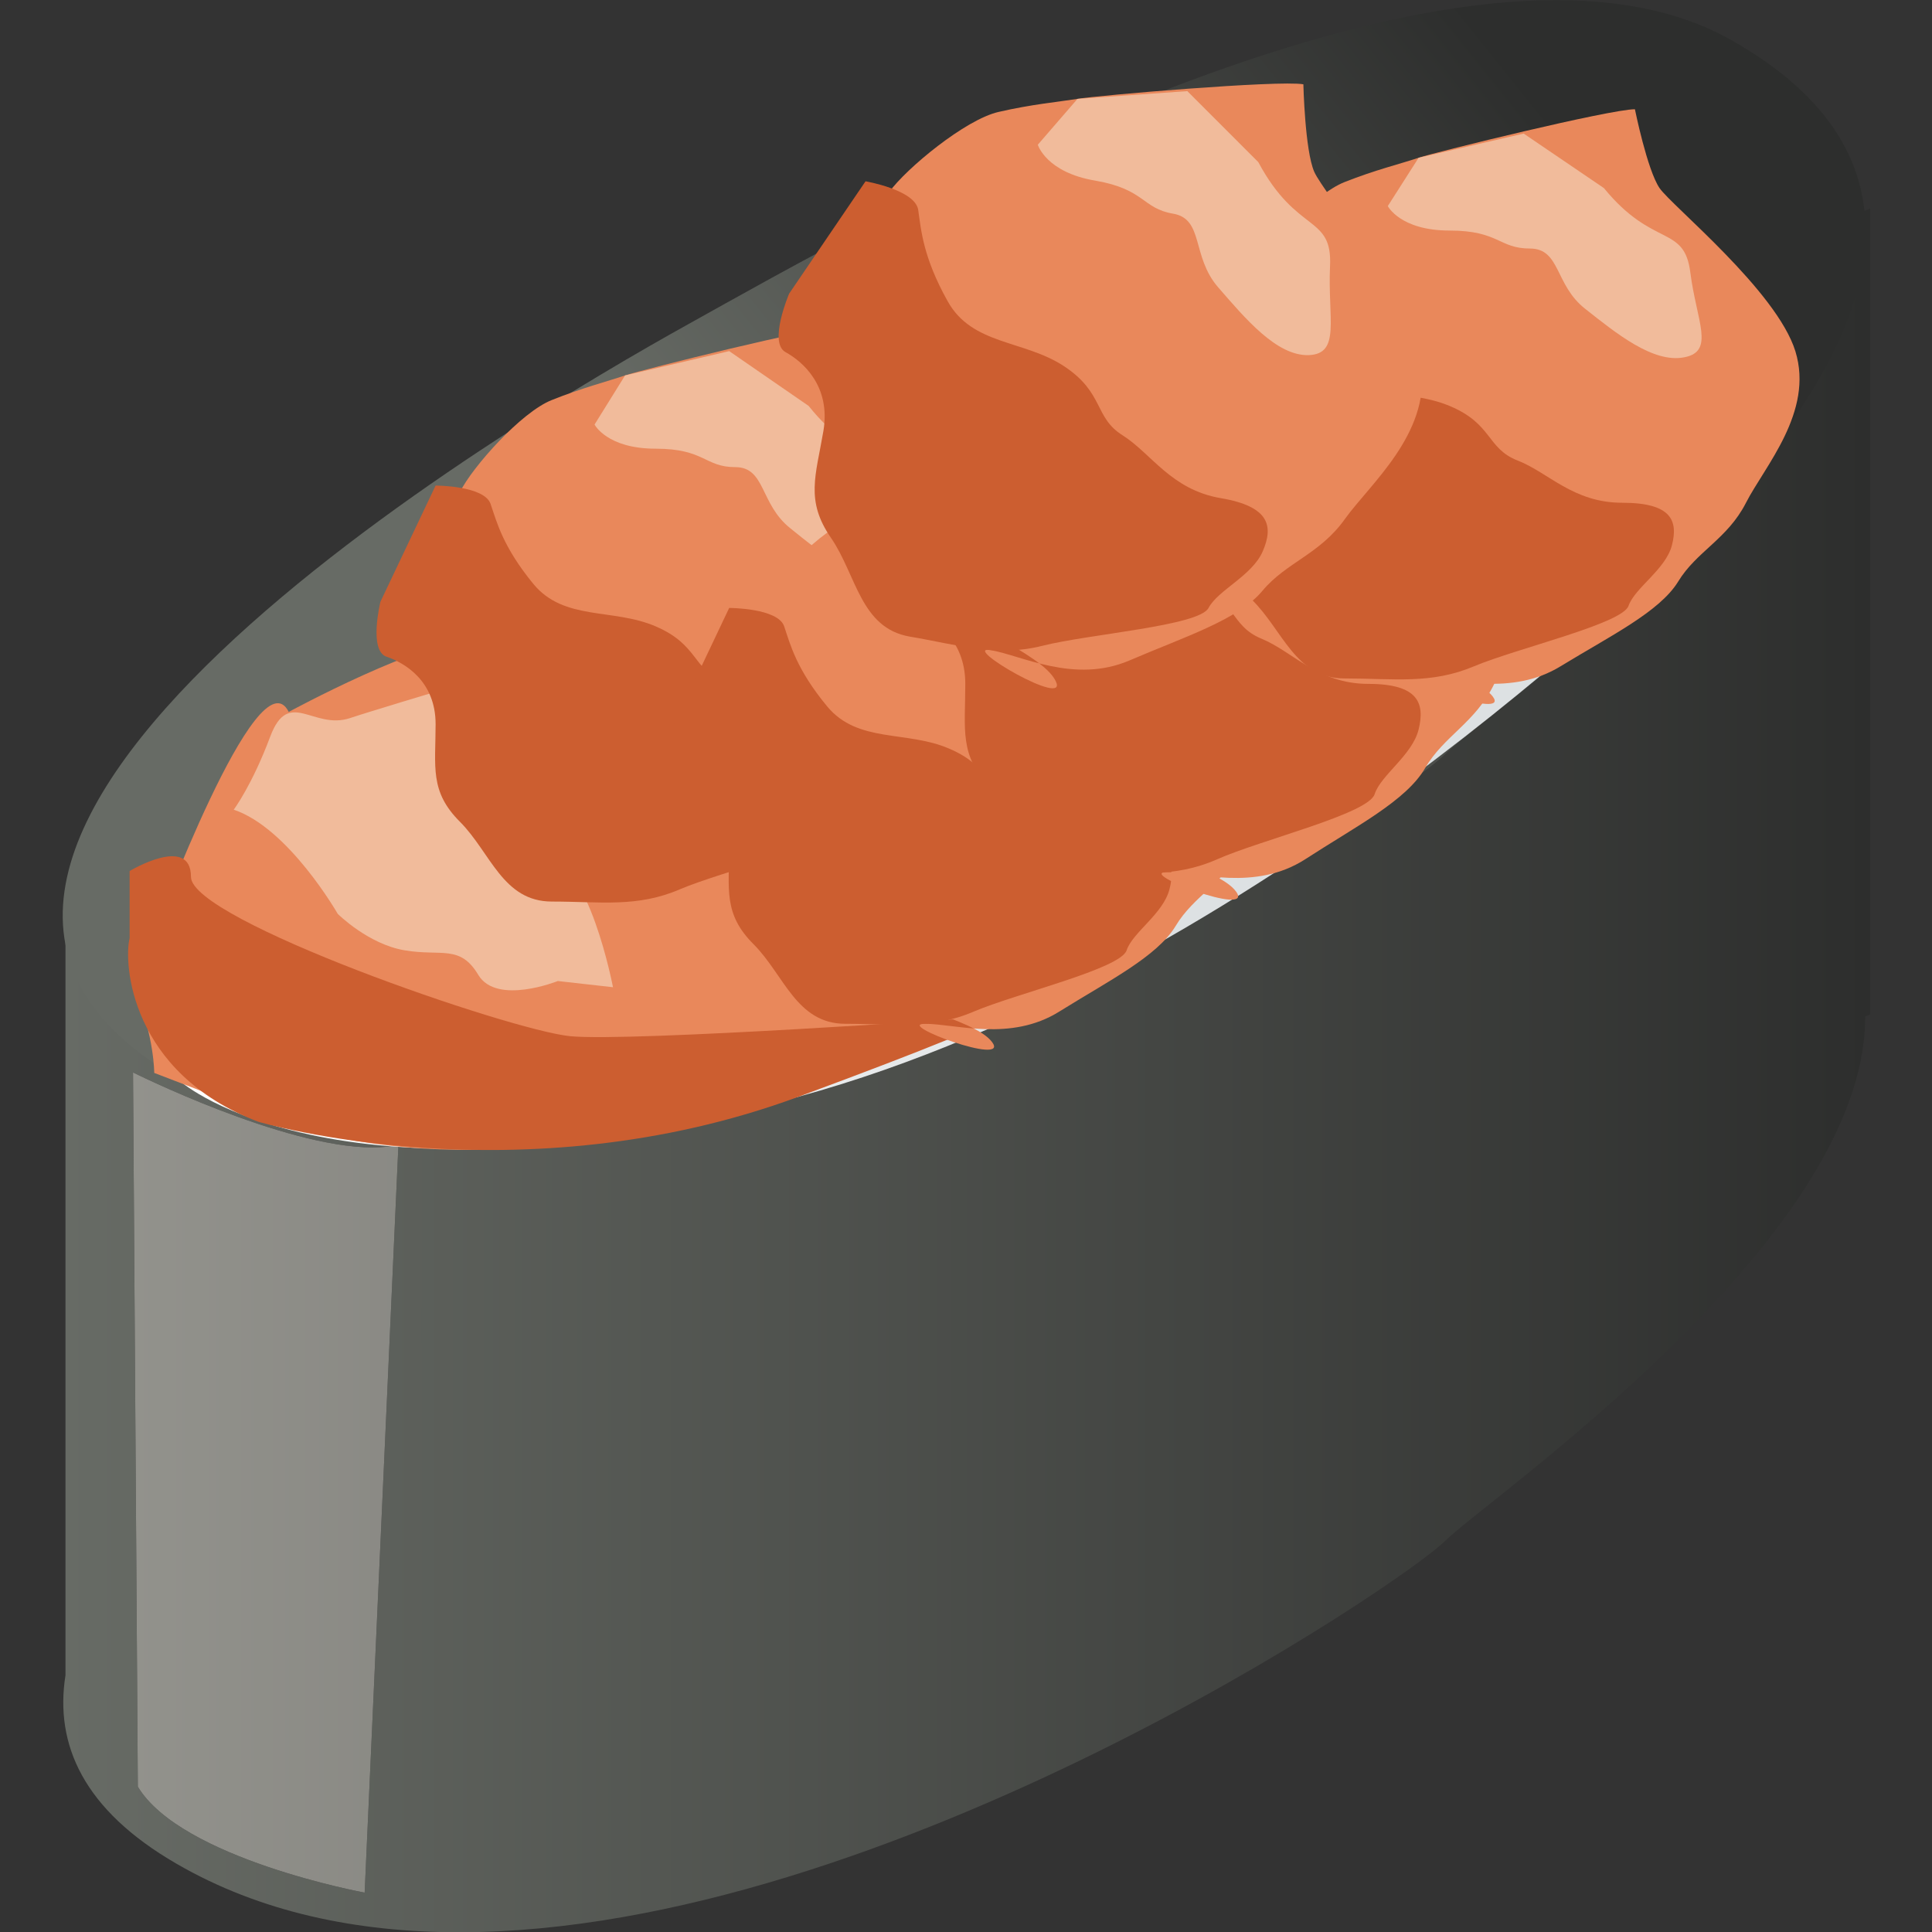
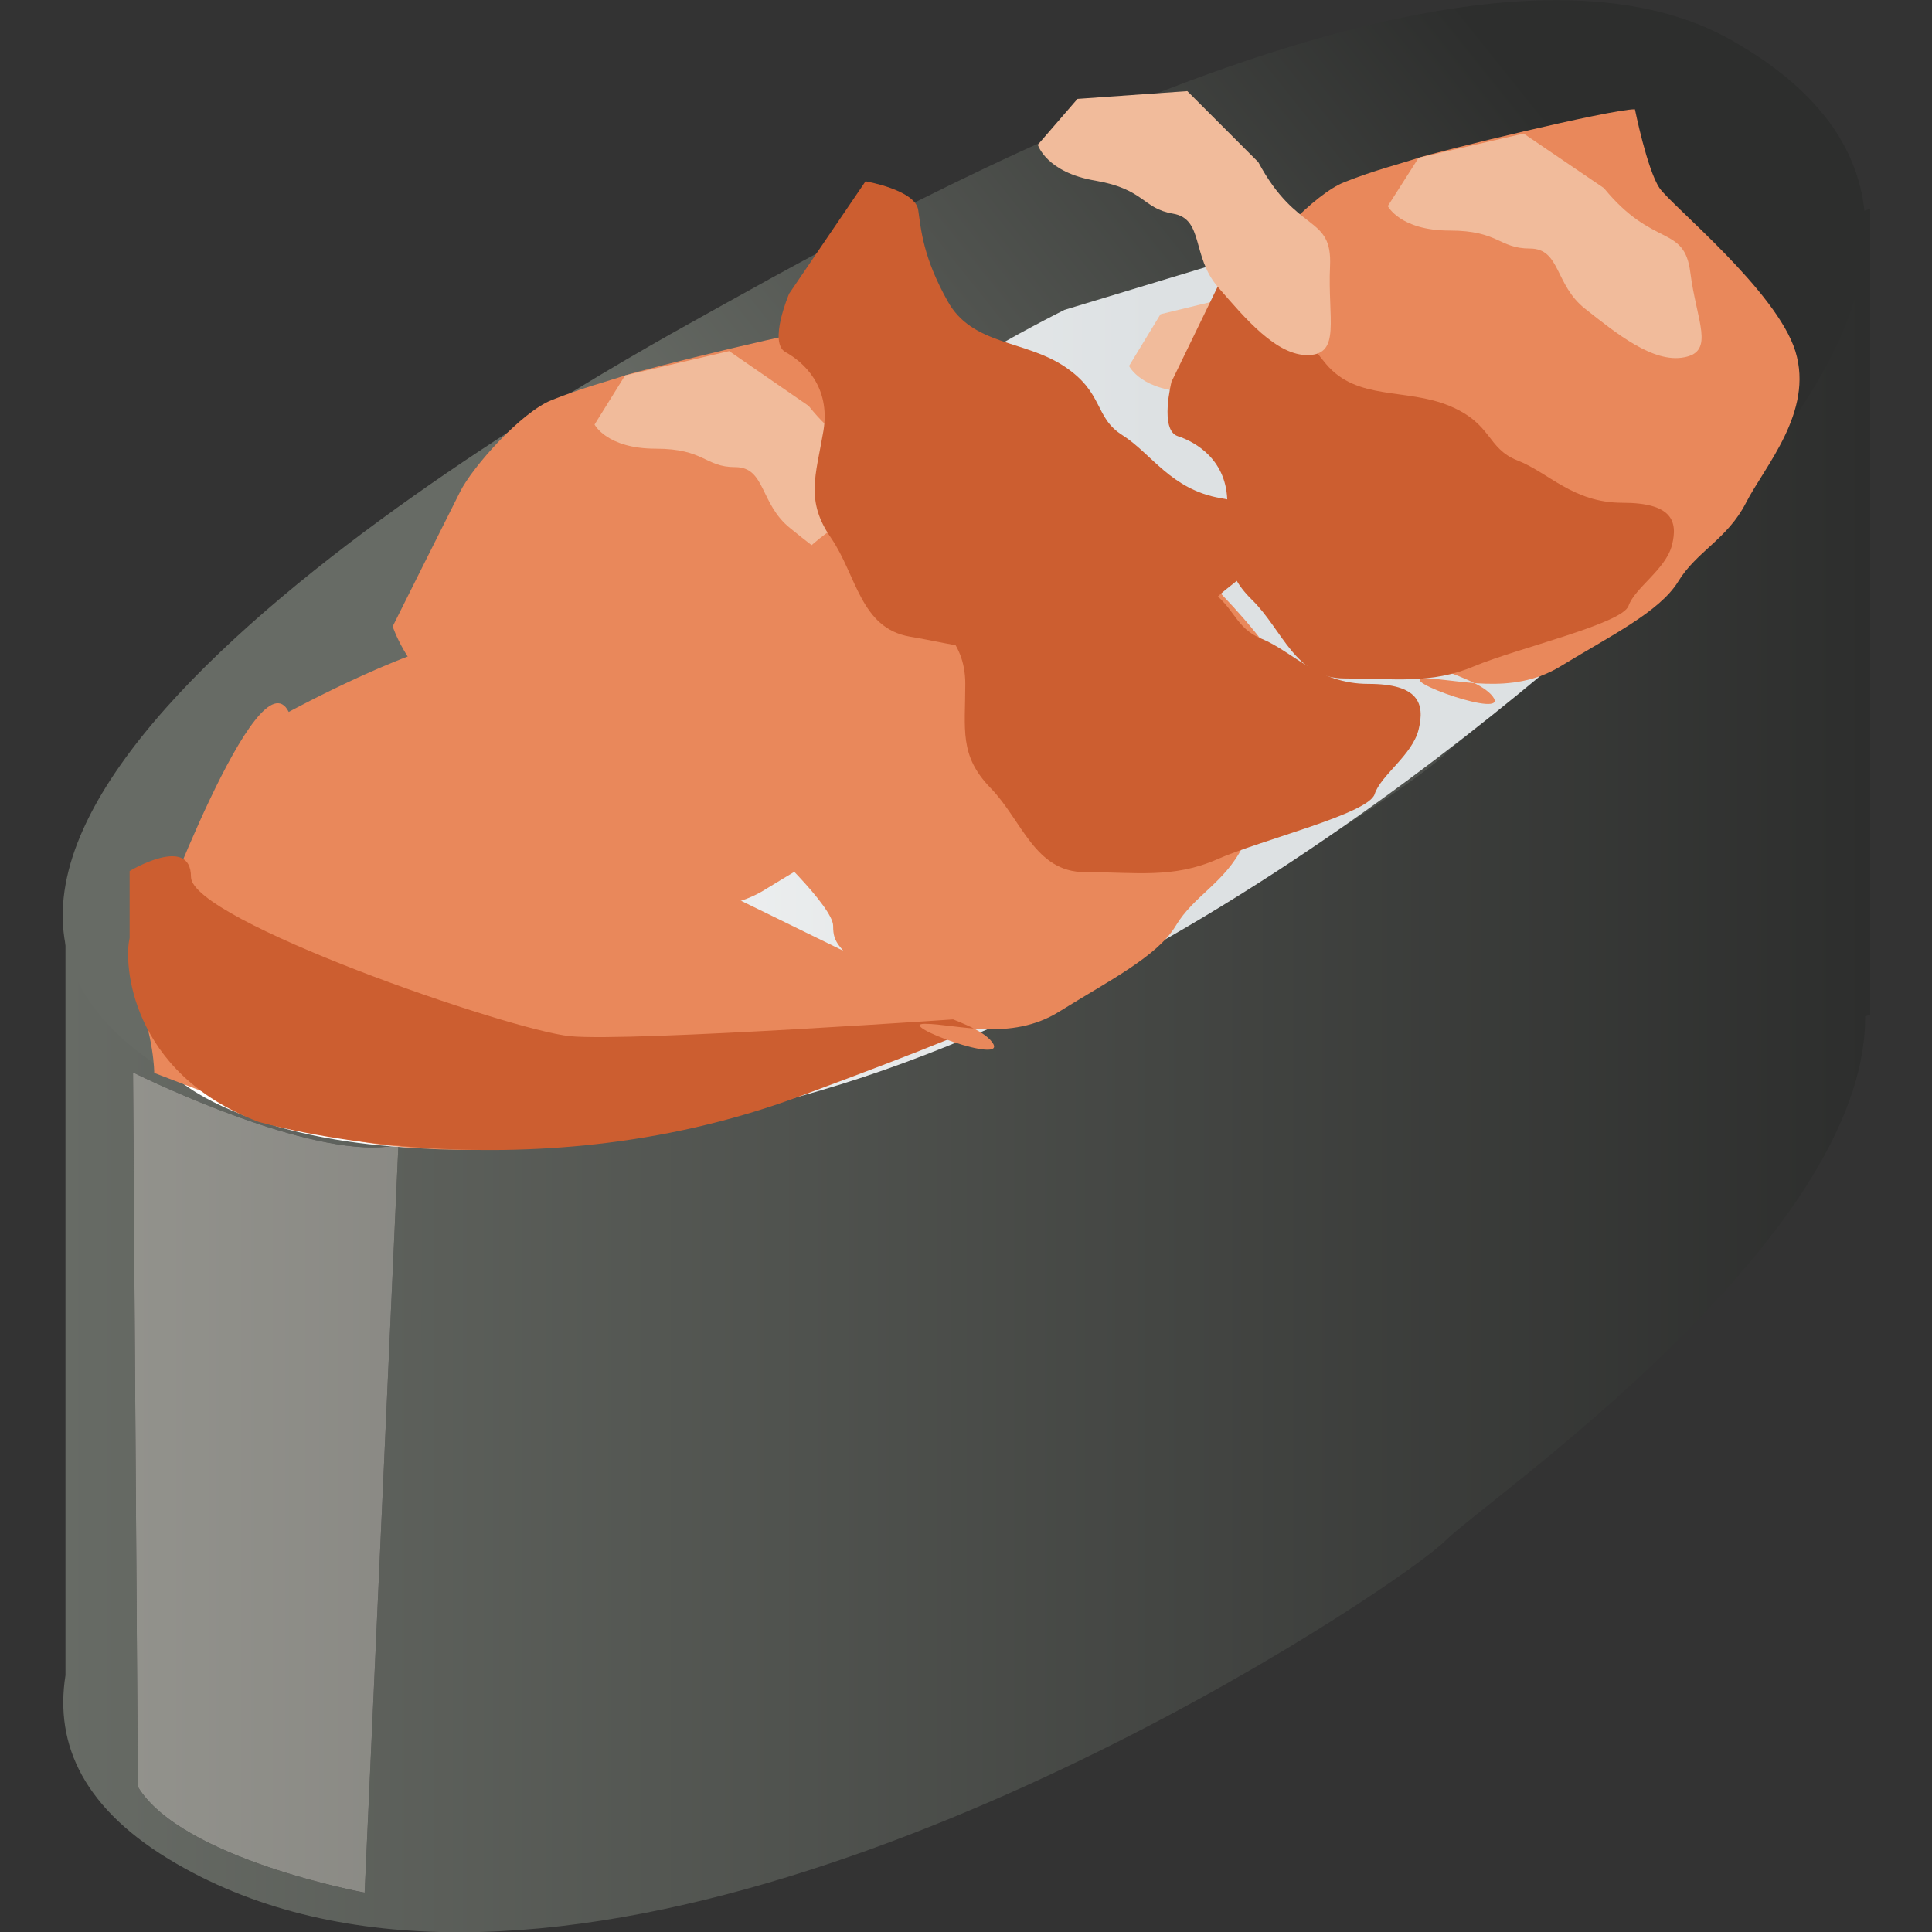
<svg xmlns="http://www.w3.org/2000/svg" xmlns:ns1="http://sodipodi.sourceforge.net/DTD/sodipodi-0.dtd" xmlns:ns2="http://www.inkscape.org/namespaces/inkscape" version="1.1" x="0" y="0" width="256" height="256" viewBox="0 0 256 256" id="svg2474" ns1:docname="sushi_03.svg" ns2:version="0.92.4 (5da689c313, 2019-01-14)">
  <rect x="0" y="0" width="256" height="256" fill="#333333" stroke="none" />
  <title id="title3285">Sushi</title>
  <ns1:namedview pagecolor="#ffffff" bordercolor="#666666" borderopacity="1" objecttolerance="10" gridtolerance="10" guidetolerance="10" ns2:pageopacity="0" ns2:pageshadow="2" ns2:window-width="1920" ns2:window-height="1025" id="namedview2476" showgrid="false" ns2:zoom="0.56296295" ns2:cx="102.23201" ns2:cy="-188.21189" ns2:window-x="-8" ns2:window-y="-8" ns2:window-maximized="1" ns2:current-layer="svg2474" fit-margin-top="0" fit-margin-left="0" fit-margin-right="0" fit-margin-bottom="0" />
  <defs id="defs759">
    <linearGradient id="Gradient_53" gradientUnits="userSpaceOnUse" x1="403.081" y1="200.517" x2="489.644" y2="200.517">
      <stop offset="0" stop-color="#676B65" id="stop373" />
      <stop offset="1" stop-color="#2D2E2D" id="stop375" />
    </linearGradient>
    <linearGradient id="Gradient_54" gradientUnits="userSpaceOnUse" x1="403.081" y1="200.517" x2="489.644" y2="200.517">
      <stop offset="0" stop-color="#94948E" id="stop378" />
      <stop offset="1" stop-color="#5F5C5A" id="stop380" />
    </linearGradient>
    <linearGradient id="Gradient_55" gradientUnits="userSpaceOnUse" x1="403.796" y1="211.725" x2="474.54" y2="155.083">
      <stop offset="0" stop-color="#676B65" id="stop383" />
      <stop offset="0.188" stop-color="#676B65" id="stop385" />
      <stop offset="0.509" stop-color="#676B65" id="stop387" />
      <stop offset="1" stop-color="#2D2E2D" id="stop389" />
    </linearGradient>
    <linearGradient id="Gradient_56" gradientUnits="userSpaceOnUse" x1="408.73" y1="180.779" x2="484.099" y2="180.779">
      <stop offset="0" stop-color="#FFFFFE" id="stop392" />
      <stop offset="0.618" stop-color="#DDE1E3" id="stop394" />
      <stop offset="1" stop-color="#DDE1E3" id="stop396" />
    </linearGradient>
  </defs>
  <g id="g2118" transform="matrix(2.766,0,0,2.766,-1106.537,-412.793)">
    <path d="m 422.041,241.803 c -4.882,0 -9.52,-0.953 -13.541,-3.286 -4.439,-2.568 -5.841,-5.693 -5.314,-9.025 v -37.206 l 86.457,-33.057 v 38.609 l -0.245,0.089 c 0.067,10.687 -18.161,23.171 -20.098,25.108 -2.049,2.055 -26.813,18.769 -47.259,18.768 z m -15.619,-41.19 0.23,34.215 c 2.078,3.459 10.866,5.077 10.866,5.077 l 1.618,-35.826 c -0.373,0.088 -0.79,0.127 -1.239,0.127 -4.278,0 -11.475,-3.593 -11.475,-3.593 z" id="path2177" ns2:connector-curvature="0" style="fill:url(#Gradient_53)" />
    <path d="m 417.518,239.905 c 0,0 -8.788,-1.618 -10.866,-5.077 l -0.23,-34.215 c 0,0 7.197,3.593 11.475,3.593 0.449,0 0.866,-0.039 1.239,-0.127 z" id="path2179" ns2:connector-curvature="0" style="fill:url(#Gradient_54)" />
    <path d="m 433,164.78 c -8.32,4.617 -43.226,25.191 -24.5,36.064 20.863,12.097 58.262,-12.945 60.8,-15.497 2.546,-2.538 33.169,-23.239 13.641,-34.215 -13.181,-7.393 -41.614,9.017 -49.941,13.648 z" id="path2181" ns2:connector-curvature="0" style="fill:url(#Gradient_55)" />
    <path d="m 408.73,201.073 v -4.386 l 2.079,-1.172 0.237,-2.532 c 0,0 5.084,-2.307 4.853,-3.012 -0.229,-0.691 2.086,-3.459 2.086,-3.459 0,0 2.308,-3.703 3.006,-4.157 0.691,-0.467 4.156,0.683 4.616,-0.697 0.468,-1.395 3.474,-5.314 4.394,-5.314 0.921,0 4.861,0 5.092,-2.79 0.222,-2.769 1.61,-2.992 2.308,-2.992 0.69,0 5.322,-1.626 5.322,-1.626 0,0 2.768,-1.625 4.156,-2.538 1.388,-0.92 4.163,-2.315 4.163,-2.315 l 7.63,-2.309 c 0,0 5.077,-2.307 6.465,-2.307 1.387,0 6.939,-0.928 7.867,-1.158 0.92,-0.238 4.156,-1.856 5.321,-0.468 1.151,1.388 3.229,4.854 3.229,4.854 1.157,-0.468 2.308,-0.468 2.078,1.388 -0.223,1.848 0.468,2.078 0.468,3.006 0,0.92 -0.468,2.775 -0.468,2.775 0,0 -1.151,4.156 -2.538,5.315 -1.388,1.165 -20.804,20.581 -42.773,26.592 -21.954,6.012 -29.591,-0.698 -29.591,-0.698 z" id="path2183" ns2:connector-curvature="0" style="fill:url(#Gradient_56)" />
    <path d="m 413.881,183.343 c -1.462,-2.932 -6.443,10.547 -6.443,10.547 0,0 -1.758,0.875 -0.882,2.938 0.882,2.049 0.882,3.808 0.882,3.808 l 3.808,1.462 c 0,0 6.739,3.807 18.748,1.462 12.016,-2.345 16.996,-5.574 16.996,-5.574 l -14.354,-7.021 c 0,0 2.635,-4.105 0.876,-4.105 -1.759,0 -4.097,0.29 -5.27,-0.586 -1.179,-0.876 0.579,-5.277 -1.47,-6.145 -2.047,-0.883 -1.172,-0.297 -3.807,-0.297 -2.634,0 -9.084,3.511 -9.084,3.511" id="path2185" ns2:connector-curvature="0" style="fill:#e9885b" />
-     <path d="m 420.991,182.355 c 0,0 -3.295,0.988 -4.178,1.285 -1.759,0.579 -2.932,-1.462 -3.815,0.876 -0.876,2.344 -1.752,3.51 -1.752,3.51 2.635,0.883 4.981,4.988 4.981,4.988 0,0 1.461,1.462 3.22,1.751 1.759,0.296 2.643,-0.289 3.518,1.18 0.884,1.462 3.807,0.289 3.807,0.289 l 2.643,0.297 c 0,0 -1.173,-6.152 -3.228,-6.152 -2.049,0 -2.635,-0.29 -3.222,-2.056 -0.586,-1.752 -1.974,-5.968 -1.974,-5.968" id="path2187" ns2:connector-curvature="0" style="fill:#f1bb9b" />
    <path d="m 412.419,202.974 c 0,0 12.55,3.74 25.902,-1.203 13.36,-4.943 8.669,-3.785 8.669,-3.785 0,0 -16.699,1.173 -19.631,0.891 -2.931,-0.297 -18.161,-5.566 -18.161,-7.63 0,-2.049 -2.939,-0.282 -2.939,-0.282 v 3.214 c -0.29,1.179 0,6.449 6.16,8.795" id="path2189" ns2:connector-curvature="0" style="fill:#cc5e30" />
    <path d="m 440.251,164.885 c -1.173,0 -9.374,2.048 -10.257,2.338 -0.876,0.296 -2.049,0.593 -3.511,1.179 -1.469,0.579 -3.807,3.214 -4.393,4.394 -0.594,1.173 -3.229,6.45 -3.229,6.45 0,0 0.609,1.893 2.353,3.28 1.751,1.403 4.683,4.334 4.683,5.203 0,0.883 0.29,0.883 1.462,2.353 1.173,1.462 5.277,2.048 6.153,3.229 0.883,1.165 -4.683,-0.884 -3.221,-0.884 1.462,0 4.097,0.884 6.442,-0.594 2.345,-1.454 4.691,-2.635 5.566,-4.104 0.884,-1.455 2.346,-2.048 3.222,-3.8 0.882,-1.766 3.228,-4.394 2.345,-7.318 -0.876,-2.931 -5.856,-7.044 -6.442,-7.926 -0.587,-0.869 -1.173,-3.8 -1.173,-3.8" id="path2191" ns2:connector-curvature="0" style="fill:#e9885b" />
-     <path d="m 420.917,172.499 -2.643,5.566 c 0,0 -0.578,2.346 0.297,2.635 0.876,0.297 2.346,1.166 2.346,3.229 0,2.048 -0.297,3.221 1.173,4.683 1.462,1.47 2.048,3.815 4.393,3.815 2.338,0 4.097,0.297 6.153,-0.594 2.049,-0.868 7.036,-2.048 7.325,-2.924 0.29,-0.883 1.76,-1.759 2.049,-2.932 0.289,-1.172 0,-2.048 -2.338,-2.048 -2.353,0 -3.518,-1.469 -4.987,-2.063 -1.462,-0.579 -1.173,-1.737 -3.222,-2.62 -2.048,-0.884 -4.386,-0.253 -5.856,-2.026 -1.469,-1.789 -1.758,-2.969 -2.055,-3.837 -0.297,-0.884 -2.635,-0.884 -2.635,-0.884" id="path2193" ns2:connector-curvature="0" style="fill:#cc5e30" />
    <path d="m 429.994,167.223 4.987,-1.165 3.808,2.627 c 2.338,2.931 3.807,1.766 4.104,4.111 0.29,2.338 1.166,3.801 -0.297,4.098 -1.469,0.289 -3.221,-1.167 -4.683,-2.346 -1.47,-1.165 -1.18,-2.932 -2.642,-2.932 -1.462,0 -1.462,-0.883 -3.808,-0.883 -2.345,0 -2.931,-1.158 -2.931,-1.158 l 1.462,-2.352" id="path2195" ns2:connector-curvature="0" style="fill:#f1bb9b" />
    <path d="m 454.315,170.748 c -1.172,0 -9.374,2.048 -10.256,2.345 -0.876,0.29 -2.049,0.587 -3.511,1.158 -1.47,0.594 -3.815,3.228 -4.394,4.401 -0.593,1.18 -3.228,6.45 -3.228,6.45 0,0 0.6,1.9 2.352,3.288 1.752,1.402 4.683,4.327 4.683,5.203 0,0.883 0.29,0.883 1.463,2.352 1.172,1.462 5.276,2.041 6.152,3.214 0.883,1.18 -4.683,-0.876 -3.221,-0.876 1.462,0 4.104,0.876 6.442,-0.587 2.346,-1.462 4.691,-2.635 5.574,-4.103 0.876,-1.463 2.338,-2.049 3.214,-3.801 0.883,-1.766 3.228,-4.394 2.353,-7.332 -0.883,-2.917 -5.864,-7.029 -6.45,-7.912 -0.587,-0.868 -1.173,-3.8 -1.173,-3.8" id="path2197" ns2:connector-curvature="0" style="fill:#e9885b" />
-     <path d="m 434.981,178.362 -2.642,5.567 c 0,0 -0.586,2.345 0.297,2.634 0.876,0.297 2.345,1.166 2.345,3.229 0,2.041 -0.296,3.222 1.173,4.684 1.462,1.469 2.048,3.807 4.394,3.807 2.338,0 4.097,0.297 6.152,-0.587 2.049,-0.868 7.029,-2.048 7.319,-2.931 0.296,-0.875 1.758,-1.751 2.055,-2.932 0.297,-1.157 0,-2.041 -2.345,-2.041 -2.345,0 -3.51,-1.477 -4.98,-2.063 -1.47,-0.579 -1.173,-1.752 -3.228,-2.627 -2.042,-0.883 -4.379,-0.246 -5.849,-2.027 -1.47,-1.781 -1.759,-2.946 -2.056,-3.829 -0.297,-0.884 -2.635,-0.884 -2.635,-0.884" id="path2199" ns2:connector-curvature="0" style="fill:#cc5e30" />
    <path d="m 444.059,173.093 4.979,-1.18 3.816,2.635 c 2.337,2.931 3.807,1.766 4.104,4.104 0.289,2.345 1.165,3.808 -0.297,4.105 -1.47,0.289 -3.222,-1.173 -4.683,-2.346 -1.47,-1.165 -1.181,-2.932 -2.643,-2.932 -1.469,0 -1.469,-0.868 -3.814,-0.868 -2.338,0 -2.925,-1.18 -2.925,-1.18 l 1.463,-2.338" id="path2201" ns2:connector-curvature="0" style="fill:#f1bb9b" />
-     <path d="m 466.198,161.797 c -1.21,0 -9.649,2.175 -10.554,2.494 -0.906,0.304 -2.108,0.608 -3.622,1.239 -1.506,0.616 -3.918,3.414 -4.527,4.661 -0.601,1.24 -3.31,6.835 -3.31,6.835 0,0 0.616,2.02 2.419,3.496 1.796,1.477 4.817,4.594 4.817,5.522 0,0.935 0.304,0.935 1.507,2.486 1.209,1.559 5.432,2.183 6.338,3.422 0.898,1.247 -4.825,-0.935 -3.318,-0.935 1.507,0 4.216,0.935 6.628,-0.616 2.412,-1.566 4.831,-2.799 5.737,-4.357 0.906,-1.559 2.412,-2.174 3.318,-4.045 0.905,-1.862 3.317,-4.668 2.412,-7.777 -0.906,-3.103 -6.034,-7.453 -6.643,-8.387 -0.593,-0.936 -1.202,-4.038 -1.202,-4.038" id="path2203" ns2:connector-curvature="0" style="fill:#e9885b" />
    <path d="m 446.292,169.872 -2.716,5.923 c 0,0 -0.601,2.478 0.312,2.79 0.898,0.312 2.404,1.247 2.404,3.414 0,2.183 -0.304,3.422 1.203,4.98 1.514,1.551 2.122,4.038 4.527,4.038 2.419,0 4.223,0.319 6.338,-0.616 2.116,-0.935 7.237,-2.174 7.541,-3.117 0.297,-0.921 1.803,-1.863 2.108,-3.102 0.304,-1.247 0,-2.183 -2.412,-2.183 -2.412,0 -3.615,-1.551 -5.121,-2.167 -1.515,-0.623 -1.21,-1.87 -3.326,-2.806 -2.107,-0.927 -4.512,-0.252 -6.026,-2.144 -1.514,-1.893 -1.818,-3.132 -2.115,-4.074 -0.305,-0.936 -2.717,-0.936 -2.717,-0.936" id="path2205" ns2:connector-curvature="0" style="fill:#cc5e30" />
    <path d="m 455.644,164.291 5.128,-1.247 3.919,2.791 c 2.413,3.109 3.926,1.87 4.223,4.356 0.305,2.487 1.21,4.031 -0.297,4.349 -1.513,0.319 -3.325,-1.239 -4.831,-2.486 -1.507,-1.246 -1.21,-3.11 -2.717,-3.11 -1.506,0 -1.506,-0.935 -3.919,-0.935 -2.412,0 -3.013,-1.24 -3.013,-1.24 l 1.507,-2.478" id="path2207" ns2:connector-curvature="0" style="fill:#f1bb9b" />
    <path d="m 478.37,154.472 c -1.188,0 -9.471,2.033 -10.361,2.323 -0.884,0.297 -2.071,0.579 -3.548,1.165 -1.477,0.579 -3.845,3.184 -4.445,4.342 -0.587,1.158 -3.251,6.383 -3.251,6.383 0,0 0.608,1.877 2.375,3.257 1.766,1.381 4.727,4.284 4.727,5.159 0,0.861 0.297,0.861 1.485,2.308 1.18,1.462 5.321,2.033 6.205,3.192 0.89,1.165 -4.728,-0.862 -3.251,-0.862 1.476,0 4.141,0.869 6.508,-0.586 2.368,-1.447 4.736,-2.605 5.626,-4.052 0.883,-1.455 2.361,-2.034 3.251,-3.778 0.891,-1.744 3.258,-4.349 2.368,-7.251 -0.891,-2.894 -5.915,-6.962 -6.509,-7.823 -0.594,-0.875 -1.18,-3.777 -1.18,-3.777" id="path2209" ns2:connector-curvature="0" style="fill:#e9885b" />
    <path d="m 458.843,162.019 -2.672,5.507 c 0,0 -0.587,2.309 0.297,2.606 0.89,0.289 2.375,1.165 2.375,3.191 0,2.033 -0.297,3.192 1.173,4.639 1.484,1.447 2.078,3.777 4.445,3.777 2.368,0 4.142,0.29 6.212,-0.586 2.071,-0.868 7.096,-2.033 7.392,-2.894 0.305,-0.868 1.782,-1.744 2.079,-2.903 0.296,-1.157 0,-2.033 -2.375,-2.033 -2.368,0 -3.54,-1.455 -5.025,-2.026 -1.484,-0.586 -1.187,-1.751 -3.251,-2.612 -2.078,-0.869 -4.43,-0.238 -5.915,-2.004 -1.484,-1.767 -1.781,-2.932 -2.078,-3.793 -0.297,-0.869 -2.657,-0.869 -2.657,-0.869" id="path2211" ns2:connector-curvature="0" style="fill:#cc5e30" />
    <path d="m 468.009,156.795 5.032,-1.158 3.844,2.612 c 2.368,2.895 3.852,1.737 4.141,4.053 0.297,2.323 1.188,3.77 -0.289,4.052 -1.484,0.297 -3.258,-1.143 -4.742,-2.316 -1.477,-1.15 -1.181,-2.894 -2.657,-2.894 -1.484,0 -1.484,-0.861 -3.845,-0.861 -2.368,0 -2.961,-1.173 -2.961,-1.173 l 1.477,-2.315" id="path2213" ns2:connector-curvature="0" style="fill:#f1bb9b" />
-     <path d="m 462.487,153.276 c -1.188,-0.207 -9.879,0.535 -10.821,0.699 -0.943,0.148 -2.189,0.259 -3.77,0.623 -1.596,0.356 -4.439,2.716 -5.248,3.837 -0.801,1.121 -4.409,6.197 -4.409,6.197 0,0 0.275,2.086 1.804,3.845 1.529,1.758 3.985,5.329 3.83,6.242 -0.148,0.927 0.148,0.971 1.076,2.709 0.928,1.736 4.988,3.049 5.67,4.43 0.691,1.373 -4.601,-1.721 -3.117,-1.476 1.492,0.252 4.008,1.625 6.65,0.497 2.642,-1.136 5.225,-1.952 6.375,-3.34 1.151,-1.373 2.746,-1.744 3.949,-3.437 1.202,-1.677 4.045,-4.044 3.673,-7.25 -0.371,-3.222 -4.705,-8.373 -5.143,-9.389 -0.445,-1.025 -0.519,-4.187 -0.519,-4.187" id="path2215" ns2:connector-curvature="0" style="fill:#e9885b" />
    <path d="m 441.513,157.923 -3.659,5.381 c 0,0 -1.01,2.352 -0.171,2.805 0.838,0.46 2.174,1.633 1.811,3.778 -0.364,2.137 -0.869,3.325 0.356,5.106 1.232,1.781 1.41,4.334 3.785,4.742 2.383,0.402 4.112,1.002 6.353,0.439 2.235,-0.565 7.504,-0.95 7.956,-1.812 0.453,-0.86 2.094,-1.543 2.598,-2.716 0.505,-1.172 0.364,-2.145 -2.019,-2.545 -2.375,-0.409 -3.31,-2.13 -4.69,-3.006 -1.381,-0.862 -0.876,-2.034 -2.806,-3.311 -1.922,-1.268 -4.408,-1.002 -5.581,-3.117 -1.18,-2.115 -1.269,-3.398 -1.41,-4.371 -0.141,-0.965 -2.523,-1.373 -2.523,-1.373" id="path2217" ns2:connector-curvature="0" style="fill:#cc5e30" />
    <path d="m 451.666,153.975 5.262,-0.372 3.399,3.4 c 1.863,3.48 3.563,2.501 3.437,5.002 -0.112,2.509 0.519,4.185 -1.017,4.245 -1.544,0.052 -3.065,-1.781 -4.35,-3.258 -1.276,-1.477 -0.668,-3.265 -2.152,-3.518 -1.484,-0.252 -1.336,-1.165 -3.711,-1.58 -2.375,-0.394 -2.768,-1.723 -2.768,-1.723 l 1.9,-2.196" id="path2219" ns2:connector-curvature="0" style="fill:#f1bb9b" />
  </g>
</svg>